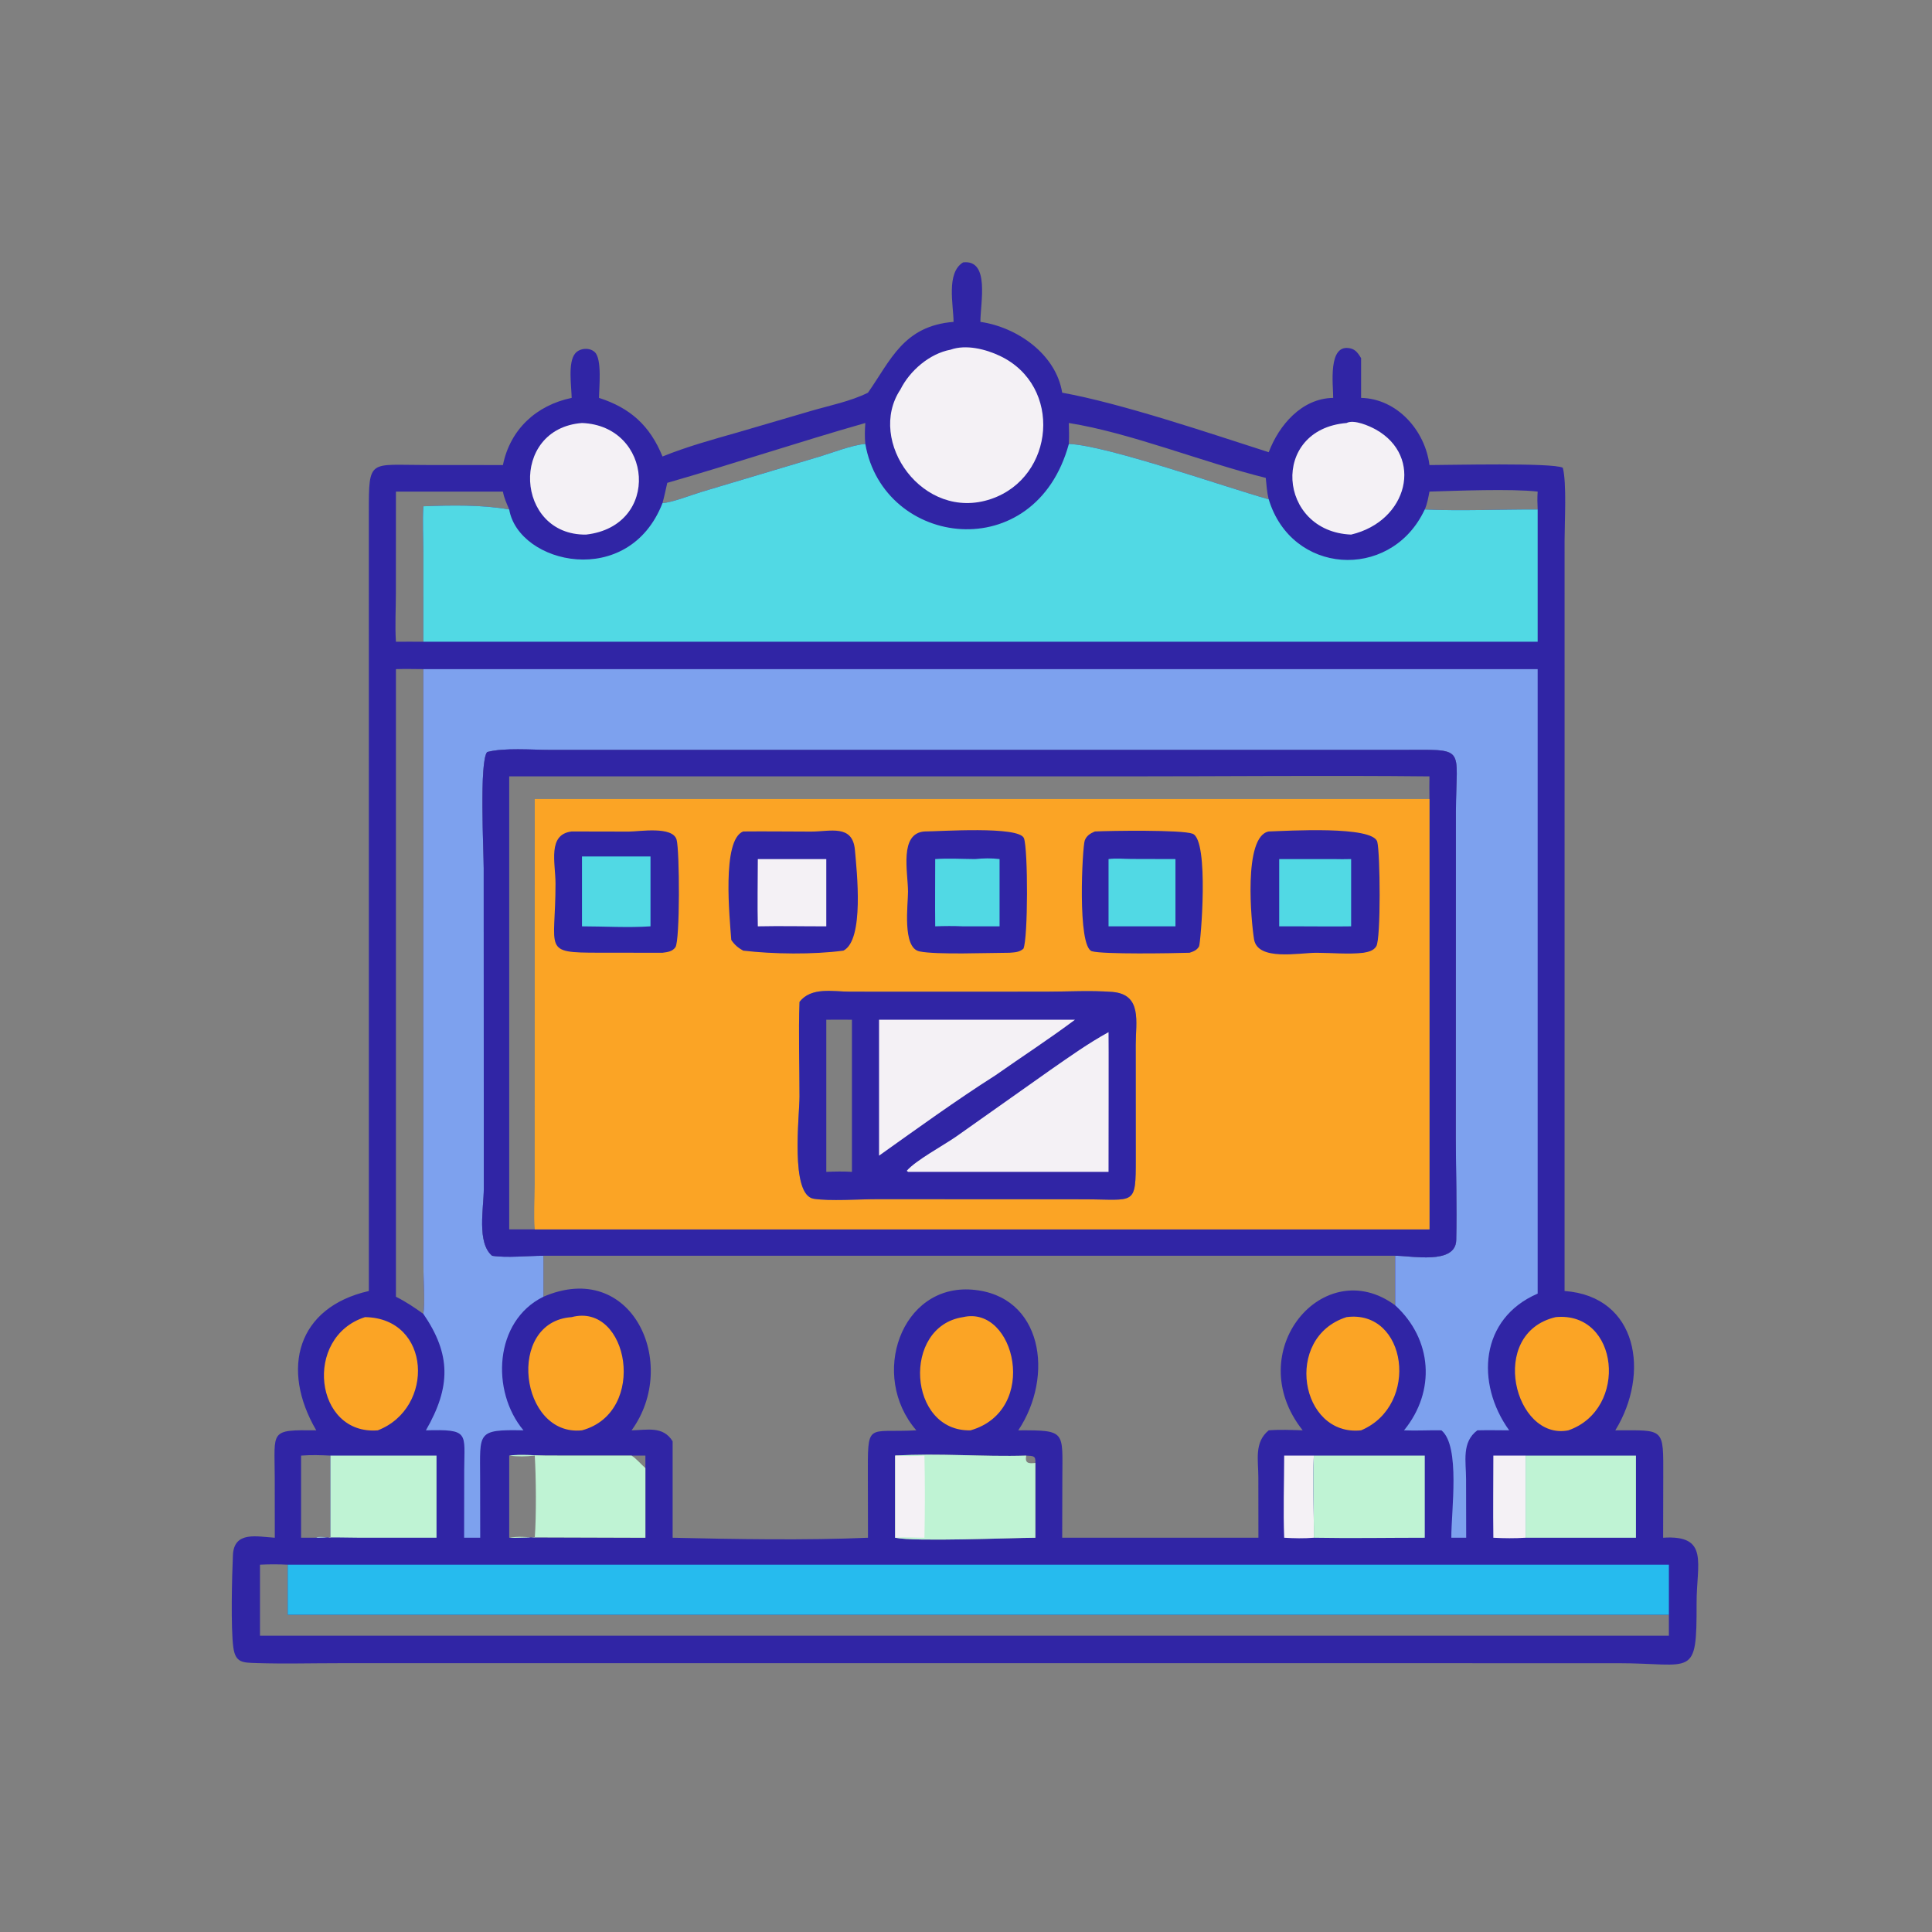
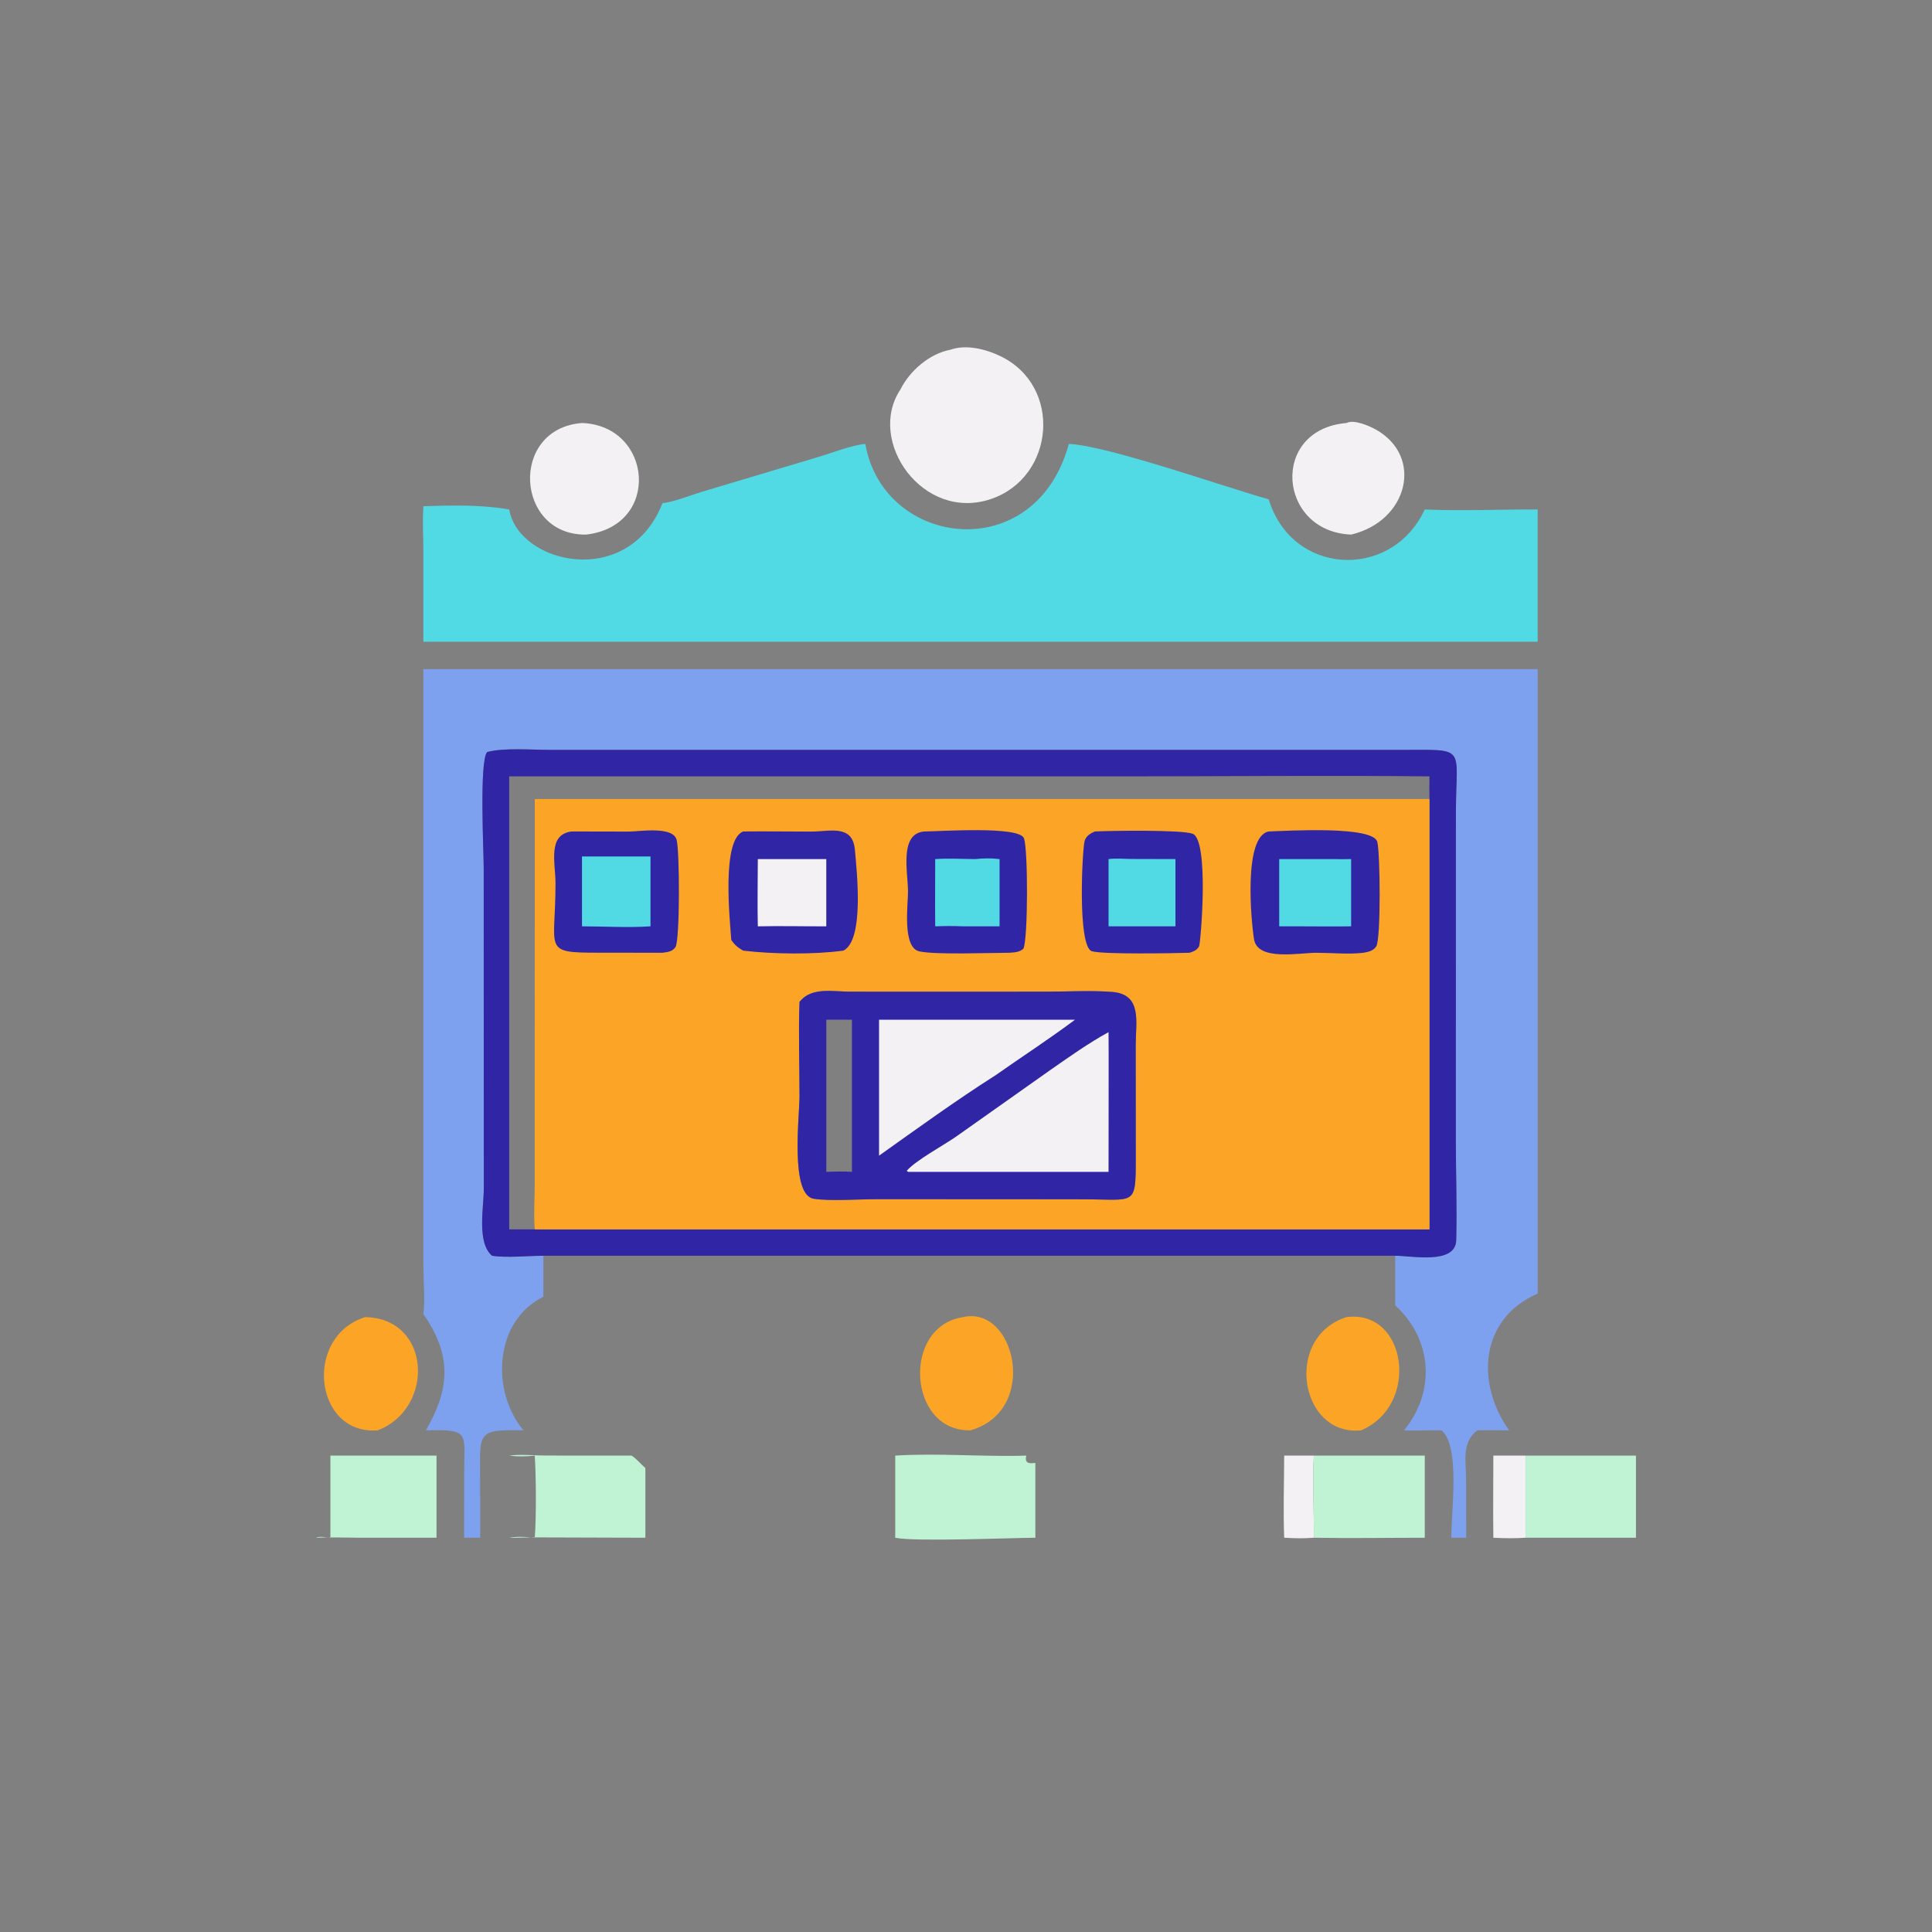
<svg xmlns="http://www.w3.org/2000/svg" width="512" height="512">
  <rect width="100%" height="100%" fill="#808080" stroke="none" />
-   <path fill="#3025A5" d="M255.231 69.534C262.38 68.712 259.813 80.223 259.814 85.3C269.53 86.697 279.833 93.831 281.492 104.067C297.272 106.906 320.748 114.877 336.224 119.84C338.963 112.626 344.984 105.573 353.306 105.444C353.357 102.302 351.708 90.706 358.029 92.367C359.346 92.713 360.032 93.819 360.706 94.904L360.706 105.444C370.279 105.666 377.674 114.093 378.82 123.246C383.946 123.246 411.435 122.559 414.159 123.956C415.223 128.012 414.63 138.292 414.63 143.115L414.626 342.127C434.093 343.564 437.322 364.003 428.076 379.052C441.211 379.046 440.8 378.203 440.78 391.333L440.749 407.517C453.073 406.709 449.586 414.358 449.614 424.84C449.666 445.025 448.684 440.765 428.778 440.765L255.231 440.76L89.572 440.763C82.434 440.763 75.242 440.959 68.112 440.734C64.331 440.615 62.404 440.72 61.833 436.572C61.135 431.515 61.474 417.562 61.728 412.104C62.029 405.649 68.169 407.24 72.826 407.517L72.81 391.617C72.781 379.058 71.31 378.907 83.808 379.052C74.297 362.751 78.754 346.451 97.75 342.127L97.746 135.699C97.748 121.48 97.785 123.236 112.682 123.228L133.281 123.246C135.185 113.818 142.106 107.4 151.497 105.444C151.456 102.372 150.424 96.058 152.439 93.651C153.647 92.21 156.31 92.014 157.663 93.357C159.562 95.242 158.769 102.629 158.744 105.444C167.005 108.107 172.218 112.76 175.573 120.977C182.069 118.349 188.774 116.507 195.501 114.591L214.92 108.902C219.808 107.473 225.486 106.341 230.023 104.067C236.076 95.425 239.445 86.369 252.704 85.3C252.667 80.797 250.692 72.29 255.231 69.534ZM130.407 332.79C134.2 333.395 139.962 332.79 144.002 332.79L369.744 332.79C373.946 332.748 385.739 335.256 385.913 328.662C386.148 319.733 385.811 310.681 385.811 301.739L385.832 215.066C385.881 197.389 388.983 198.733 370.811 198.727L145.645 198.723C140.844 198.723 133.574 198.111 129.099 199.294C126.981 201.763 128.188 225.831 128.188 230.083L128.212 315.049C128.213 320.048 126.301 329.303 130.407 332.79ZM144.002 332.79L144.002 343.652C167.473 333.525 180.196 361.408 167.379 379.052C171.571 378.97 175.753 377.862 178.256 381.963L178.256 407.517C194.452 407.898 213.873 408.227 230.023 407.517L229.991 391.869C229.978 376.434 229.53 379.796 242.833 379.052C230.31 364.559 238.794 340.299 257.604 341.771C276.359 343.24 279.446 364.689 269.856 379.052C282.645 379.01 281.547 379.229 281.53 391.945L281.492 407.517L333.494 407.517L333.476 391.484C333.475 386.922 332.327 382.248 336.224 379.052C339.196 378.815 342.247 378.953 345.225 379.052C328.656 358.165 350.848 331.927 369.744 345.93L369.744 332.79L144.002 332.79ZM68.898 414.659L68.898 433.482L442.272 433.482L442.272 427.926L76.25 427.926L76.25 414.659C73.775 414.536 71.373 414.528 68.898 414.659ZM104.926 177.327L104.926 343.652C107.505 344.926 109.864 346.519 112.196 348.194C112.688 345.219 112.193 338.547 112.192 335.221L112.196 177.327C109.776 177.312 107.345 177.249 104.926 177.327ZM237.246 385.752L237.246 407.517C242.36 408.621 267.828 407.548 274.383 407.517L274.383 387.693C274.514 385.687 273.761 385.876 271.964 385.752C260.433 386.111 248.731 385.036 237.246 385.752ZM134.945 385.752L134.945 407.517C137.232 407.573 139.52 407.404 141.808 407.426L171.036 407.517L171.036 389.059C169.881 388.049 168.632 386.54 167.379 385.752L144.868 385.739C141.705 385.735 138.043 385.339 134.945 385.752ZM104.926 130.274L104.912 157.122C104.91 161.397 104.649 165.817 104.926 170.072C107.348 170.069 109.775 170.032 112.196 170.072L112.193 146.397C112.187 142.334 111.947 138.223 112.196 134.17C119.569 133.887 127.695 133.733 134.945 135.016C134.288 133.462 133.569 131.948 133.281 130.274L104.926 130.274ZM176.831 127.962C176.431 129.751 176.053 131.549 175.573 133.318C177.998 133.216 183.179 131.189 185.843 130.38L216.782 121.13C220.278 120.101 225.855 117.901 229.321 117.652C229.126 115.785 229.183 113.971 229.321 112.1C211.694 117.122 194.332 122.933 176.831 127.962ZM283.254 112.1C283.315 113.959 283.339 115.793 283.254 117.652C293.271 118.009 324.934 129.182 336.224 132.323C335.746 130.49 335.638 128.528 335.438 126.645C318.932 122.57 299.467 114.661 283.254 112.1ZM79.787 385.752L79.787 407.517L83.808 407.517C84.373 407.042 86.792 407.459 87.561 407.517L87.561 385.752C84.945 385.621 82.405 385.546 79.787 385.752ZM378.82 130.274C378.513 131.909 378.242 133.48 377.58 135.016C387.235 135.455 397.719 134.97 407.496 135.016C407.418 133.419 407.39 131.871 407.496 130.274C400.518 129.477 386.04 130.059 378.82 130.274ZM167.379 385.752C168.632 386.54 169.881 388.049 171.036 389.059L171.036 385.752L167.379 385.752Z" />
  <path fill="#F4F1F5" d="M340.323 385.752L348.175 385.752C347.83 392.962 348.238 400.291 348.175 407.517C345.53 407.733 342.97 407.675 340.323 407.517C340.04 400.305 340.31 392.976 340.323 385.752Z" />
  <path fill="#F4F1F5" d="M395.754 385.752L404.289 385.752L404.289 407.517C401.427 407.695 398.615 407.678 395.754 407.517C395.653 400.268 395.753 393.003 395.754 385.752Z" />
  <path fill="#FBA425" d="M96.738 349.051C114.317 349.313 115.308 373.185 100.125 379.052C83.359 380.424 80.257 354.331 96.738 349.051Z" />
  <path fill="#FBA425" d="M356.843 349.051C372.851 346.939 376.412 372.423 360.706 379.052C344.563 380.771 339.999 354.422 356.843 349.051Z" />
  <path fill="#FBA425" d="M255.231 349.051C269.008 345.829 275.57 373.75 257.216 379.052C240.584 379.487 238.901 351.484 255.231 349.051Z" />
-   <path fill="#FBA425" d="M412.272 349.051C429.082 347.445 431.685 373.477 415.637 379.052C401.383 381.9 394.097 353.337 412.272 349.051Z" />
-   <path fill="#FBA425" d="M151.497 349.051C166.576 345.055 171.819 374.281 154.232 379.052C137.768 380.787 133.97 350.251 151.497 349.051Z" />
  <path fill="#BFF3D4" d="M87.561 385.752L115.683 385.752L115.683 407.517L94.962 407.509C91.246 407.503 87.52 407.332 83.808 407.517C84.373 407.042 86.792 407.459 87.561 407.517L87.561 385.752Z" />
  <path fill="#BFF3D4" d="M404.289 385.752L433.544 385.752L433.544 407.517L404.289 407.517L404.289 385.752Z" />
  <path fill="#BFF3D4" d="M348.175 385.752L377.58 385.752L377.58 407.517C367.792 407.518 357.959 407.696 348.175 407.517C348.238 400.291 347.83 392.962 348.175 385.752Z" />
  <path fill="#F4F1F5" d="M154.232 112.1C173.008 112.814 175.264 139.402 155.311 141.673C136.537 141.922 134.908 113.596 154.232 112.1Z" />
  <path fill="#F4F1F5" d="M356.843 112.1C358.798 111.075 362.884 112.862 364.634 113.845C377.32 120.967 373.196 138.085 358.063 141.673C338.559 140.881 336.506 113.79 356.843 112.1Z" />
  <path fill="#BFF3D4" d="M134.945 385.752C138.043 385.339 141.705 385.735 144.868 385.739L167.379 385.752C168.632 386.54 169.881 388.049 171.036 389.059L171.036 407.517L141.808 407.426C139.52 407.404 137.232 407.573 134.945 407.517L134.945 385.752ZM134.945 407.517C137.239 407.126 139.418 407.295 141.719 407.517C142.151 401.885 142.069 391.457 141.719 385.752C139.423 385.992 137.239 386.052 134.945 385.752L134.945 407.517Z" />
  <path fill="#BFF3D4" d="M237.246 385.752C248.731 385.036 260.433 386.111 271.964 385.752C273.761 385.876 274.514 385.687 274.383 387.693L274.383 407.517C267.828 407.548 242.36 408.621 237.246 407.517L237.246 385.752ZM271.964 385.752C271.547 387.776 272.574 387.914 274.383 387.693C274.514 385.687 273.761 385.876 271.964 385.752Z" />
-   <path fill="#F4F1F5" d="M237.246 385.752C239.853 385.882 242.375 385.935 244.983 385.752C245.148 392.971 245.134 400.297 244.983 407.517C242.451 407.499 239.76 407.293 237.246 407.517L237.246 385.752Z" />
  <path fill="#F4F1F5" d="M251.902 92.674C255.995 91.205 261.236 92.528 265.026 94.335C281.674 102.271 279.553 126.478 262.653 132.233C244.573 138.39 229.531 116.853 238.625 103.214C241.114 98.212 246.389 93.689 251.902 92.674Z" />
-   <path fill="#26BBEE" d="M76.25 414.659L442.272 414.659L442.272 427.926L76.25 427.926L76.25 414.659Z" />
  <path fill="#51D9E4" d="M283.254 117.652C293.271 118.009 324.934 129.182 336.224 132.323C342.281 152.324 367.988 153.816 377.13 135.91L377.58 135.016C387.235 135.455 397.719 134.97 407.496 135.016L407.496 170.072L112.196 170.072L112.193 146.397C112.187 142.334 111.947 138.223 112.196 134.17C119.569 133.887 127.695 133.733 134.945 135.016C137.448 149.527 166.599 156.288 175.573 133.318C177.998 133.216 183.179 131.189 185.843 130.38L216.782 121.13C220.278 120.101 225.855 117.901 229.321 117.652C234.133 145.165 274.352 150.318 283.254 117.652Z" />
  <path fill="#7DA1EE" d="M112.196 177.327L407.496 177.327L407.496 342.821C392.227 349.397 390.963 366.531 399.944 379.052C397.138 379.044 394.315 378.978 391.511 379.052C387.308 382.196 388.517 387.266 388.523 391.966L388.555 407.517L384.62 407.517C384.565 400.5 387.069 383.255 381.993 379.052C378.688 378.983 375.391 379.198 372.087 379.052C380.547 368.677 379.584 354.936 369.744 345.93L369.744 332.79C373.946 332.748 385.739 335.256 385.913 328.662C386.148 319.733 385.811 310.681 385.811 301.739L385.832 215.066C385.881 197.389 388.983 198.733 370.811 198.727L145.645 198.723C140.844 198.723 133.574 198.111 129.099 199.294C126.981 201.763 128.188 225.831 128.188 230.083L128.212 315.049C128.213 320.048 126.301 329.303 130.407 332.79C134.2 333.395 139.962 332.79 144.002 332.79L144.002 343.652C130.923 350.09 130.056 368.692 138.724 379.052C126.211 378.796 127.228 379.612 127.239 391.745L127.26 407.517L122.997 407.517L123.019 389.561C123.065 379.667 124.444 378.749 112.871 379.052C119.518 367.495 119.538 358.92 112.196 348.194C112.688 345.219 112.193 338.547 112.192 335.221L112.196 177.327Z" />
  <path fill="#3025A5" d="M130.407 332.79C126.301 329.303 128.213 320.048 128.212 315.049L128.188 230.083C128.188 225.831 126.981 201.763 129.099 199.294C133.574 198.111 140.844 198.723 145.645 198.723L370.811 198.727C388.983 198.733 385.881 197.389 385.832 215.066L385.811 301.739C385.811 310.681 386.148 319.733 385.913 328.662C385.739 335.256 373.946 332.748 369.744 332.79L144.002 332.79C139.962 332.79 134.2 333.395 130.407 332.79ZM141.719 211.749L141.705 313.904C141.699 317.793 141.387 321.927 141.719 325.791L378.82 325.791L378.82 211.749L141.719 211.749ZM134.945 205.749L134.945 325.791L141.719 325.791C141.387 321.927 141.699 317.793 141.705 313.904L141.719 211.749L378.82 211.749C378.808 209.75 378.771 207.747 378.82 205.749C351.675 205.466 324.495 205.749 297.348 205.749L134.945 205.749Z" />
  <path fill="#FBA425" d="M141.719 211.749L378.82 211.749L378.82 325.791L141.719 325.791C141.387 321.927 141.699 317.793 141.705 313.904L141.719 211.749ZM242.833 262.817L225.255 262.803C220.683 262.803 215.058 261.489 211.888 265.5C211.567 273.808 211.886 282.243 211.88 290.565C211.876 295.74 209.335 316.704 215.656 317.683C219.92 318.344 227.586 317.8 232.222 317.796L269.856 317.808L287.412 317.831C300.818 317.843 301 319.736 300.991 307.086L300.978 276.836C300.976 270.899 302.767 263.482 294.721 262.872C288.998 262.439 283.014 262.8 277.255 262.803L242.833 262.817Z" />
  <path fill="#3025A5" d="M244.983 220.349C248.967 220.344 270.133 218.831 271.359 222.149C272.459 225.124 272.455 248.706 271.215 251.415C270.138 252.373 268.923 252.376 267.543 252.491C262.068 252.5 248.128 253.069 243.658 252.126C239.037 251.151 240.651 239.624 240.634 236.285C240.609 231.06 238.263 220.842 244.983 220.349Z" />
  <path fill="#51D9E4" d="M258.413 227.663C260.637 227.437 262.672 227.402 264.896 227.663L264.896 245.488L255.231 245.488C252.749 245.374 250.321 245.392 247.841 245.488C247.777 239.549 247.84 233.603 247.841 227.663C251.316 227.419 254.927 227.638 258.413 227.663Z" />
  <path fill="#3025A5" d="M290.151 220.349C294.172 220.148 313.23 219.863 316.061 220.949C320.513 222.657 318.185 250.043 317.761 250.803C317.201 251.808 316.294 252.143 315.257 252.491C310.794 252.633 292.344 252.948 289.38 252.093C285.416 250.949 286.846 224.392 287.467 222.744C287.956 221.445 288.933 220.873 290.151 220.349Z" />
  <path fill="#51D9E4" d="M293.776 227.663C295.7 227.409 297.88 227.621 299.828 227.632L311.507 227.663L311.507 245.488L293.776 245.488L293.776 227.663Z" />
  <path fill="#3025A5" d="M196.943 220.349C202.945 220.287 208.95 220.375 214.953 220.379C219.98 220.383 225.955 218.37 226.561 225.246C227.06 230.903 229.092 249.105 223.514 251.926C215.547 252.999 204.88 252.866 196.943 251.926C195.591 251.171 194.665 250.394 193.797 249.102C193.371 243.261 191.233 222.605 196.943 220.349Z" />
  <path fill="#F4F1F5" d="M200.83 227.663L218.975 227.663L218.975 245.488C212.929 245.503 206.875 245.358 200.83 245.488C200.687 239.56 200.826 233.595 200.83 227.663Z" />
  <path fill="#3025A5" d="M151.497 220.349L166.659 220.379C169.513 220.36 178.247 218.877 179.302 222.516C180.123 225.344 180.216 249.259 178.997 251.016C178.175 252.201 176.89 252.311 175.573 252.491L158.715 252.476C143.56 252.469 147.228 251.948 147.216 234.148C147.212 228.664 145.023 221.134 151.497 220.349Z" />
  <path fill="#51D9E4" d="M154.232 226.979L172.39 226.979L172.39 245.488C166.448 245.887 160.206 245.494 154.232 245.488L154.232 226.979Z" />
  <path fill="#3025A5" d="M336.224 220.349C341.109 220.197 363.866 218.765 364.998 223.109C365.762 226.04 365.978 248.737 364.734 250.768C363.986 251.988 362.642 252.258 361.339 252.491C357.524 252.957 352.811 252.502 348.89 252.498C344.271 252.493 333.301 254.745 332.339 248.937C331.596 244.458 329.394 221.648 336.224 220.349Z" />
  <path fill="#51D9E4" d="M353.306 227.663C354.895 227.718 356.474 227.697 358.063 227.663L358.063 245.488C353.422 245.562 348.768 245.489 344.125 245.488L339.001 245.488L339.001 227.663L353.306 227.663Z" />
  <path fill="#3025A5" d="M242.833 262.817L277.255 262.803C283.014 262.8 288.998 262.439 294.721 262.872C302.767 263.482 300.976 270.899 300.978 276.836L300.991 307.086C301 319.736 300.818 317.843 287.412 317.831L269.856 317.808L232.222 317.796C227.586 317.8 219.92 318.344 215.656 317.683C209.335 316.704 211.876 295.74 211.88 290.565C211.886 282.243 211.567 273.808 211.888 265.5C215.058 261.489 220.683 262.803 225.255 262.803L242.833 262.817ZM218.975 270.241L218.975 310.555C221.26 310.46 223.487 310.414 225.774 310.555L225.774 270.241C223.508 270.231 221.24 270.196 218.975 270.241Z" />
  <path fill="#F4F1F5" d="M232.957 270.241L284.876 270.241C278.042 275.363 270.785 280.061 263.794 284.976C253.282 291.669 243.113 299.042 232.957 306.263L232.957 270.241Z" />
  <path fill="#F4F1F5" d="M293.776 273.529C293.838 273.609 293.775 307.421 293.776 310.555L240.65 310.555L240.297 310.27C242.691 307.499 249.992 303.571 253.423 301.182L278.482 283.468C283.471 280.008 288.445 276.452 293.776 273.529Z" />
</svg>